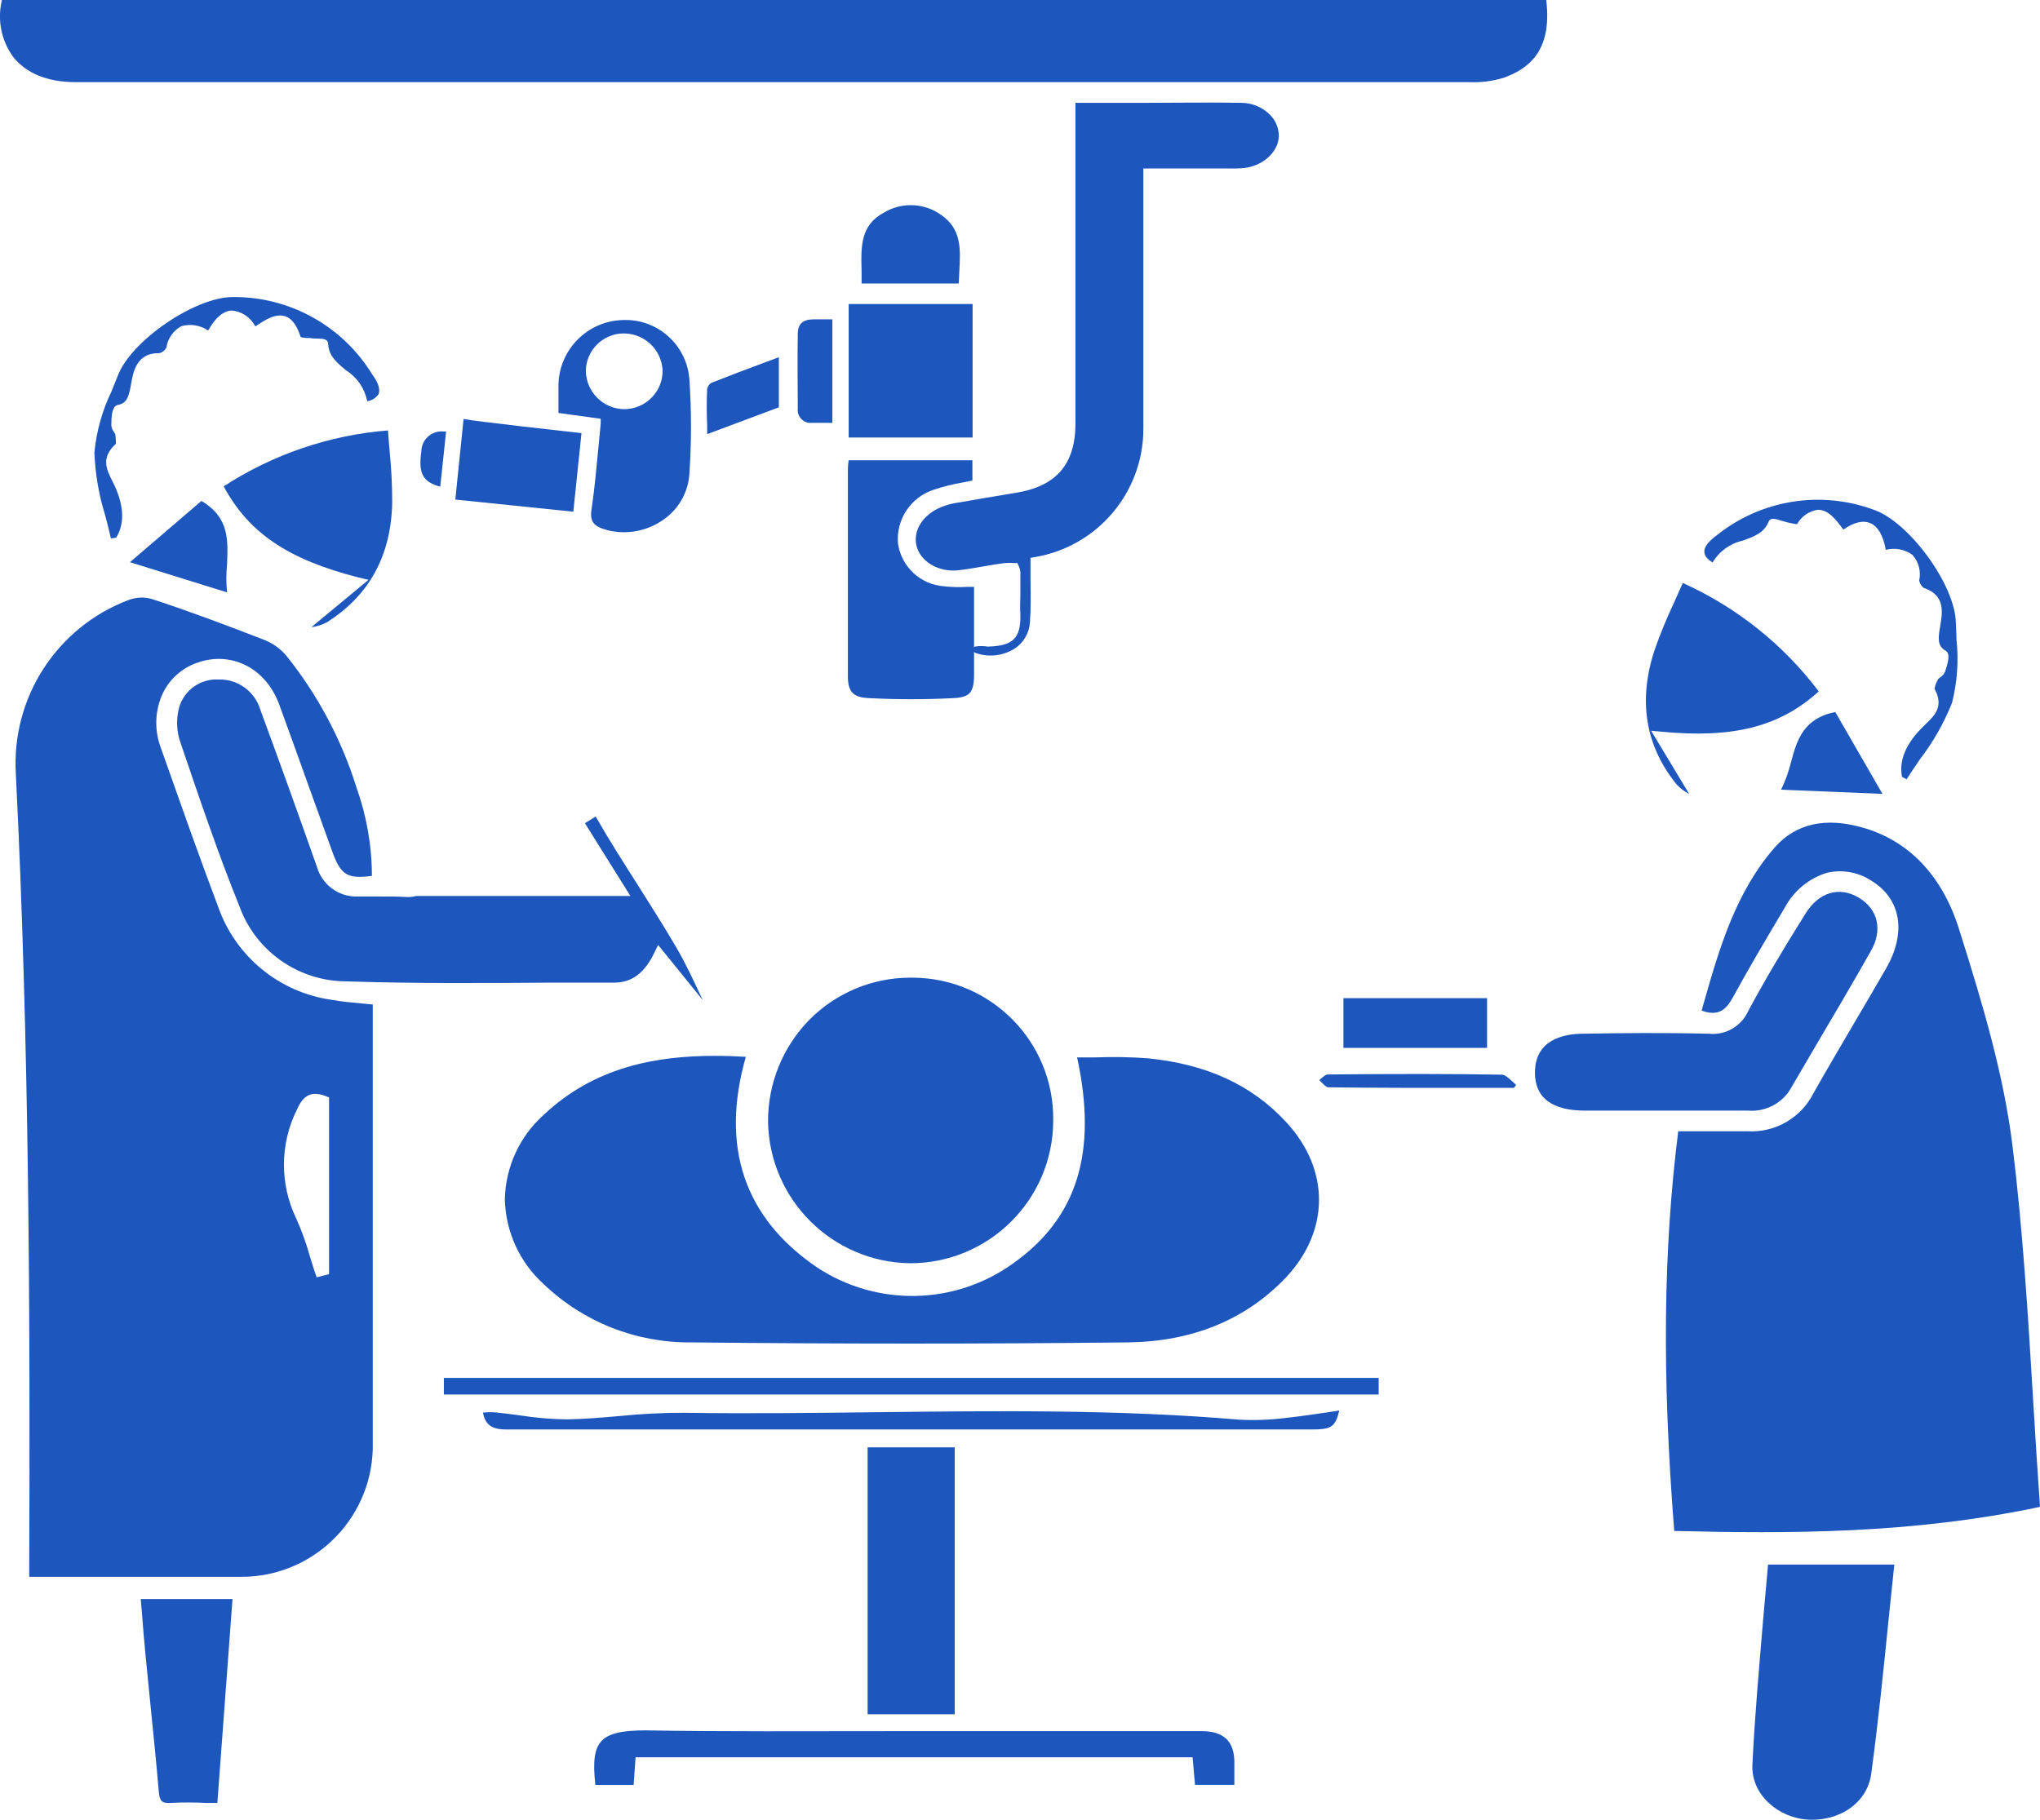
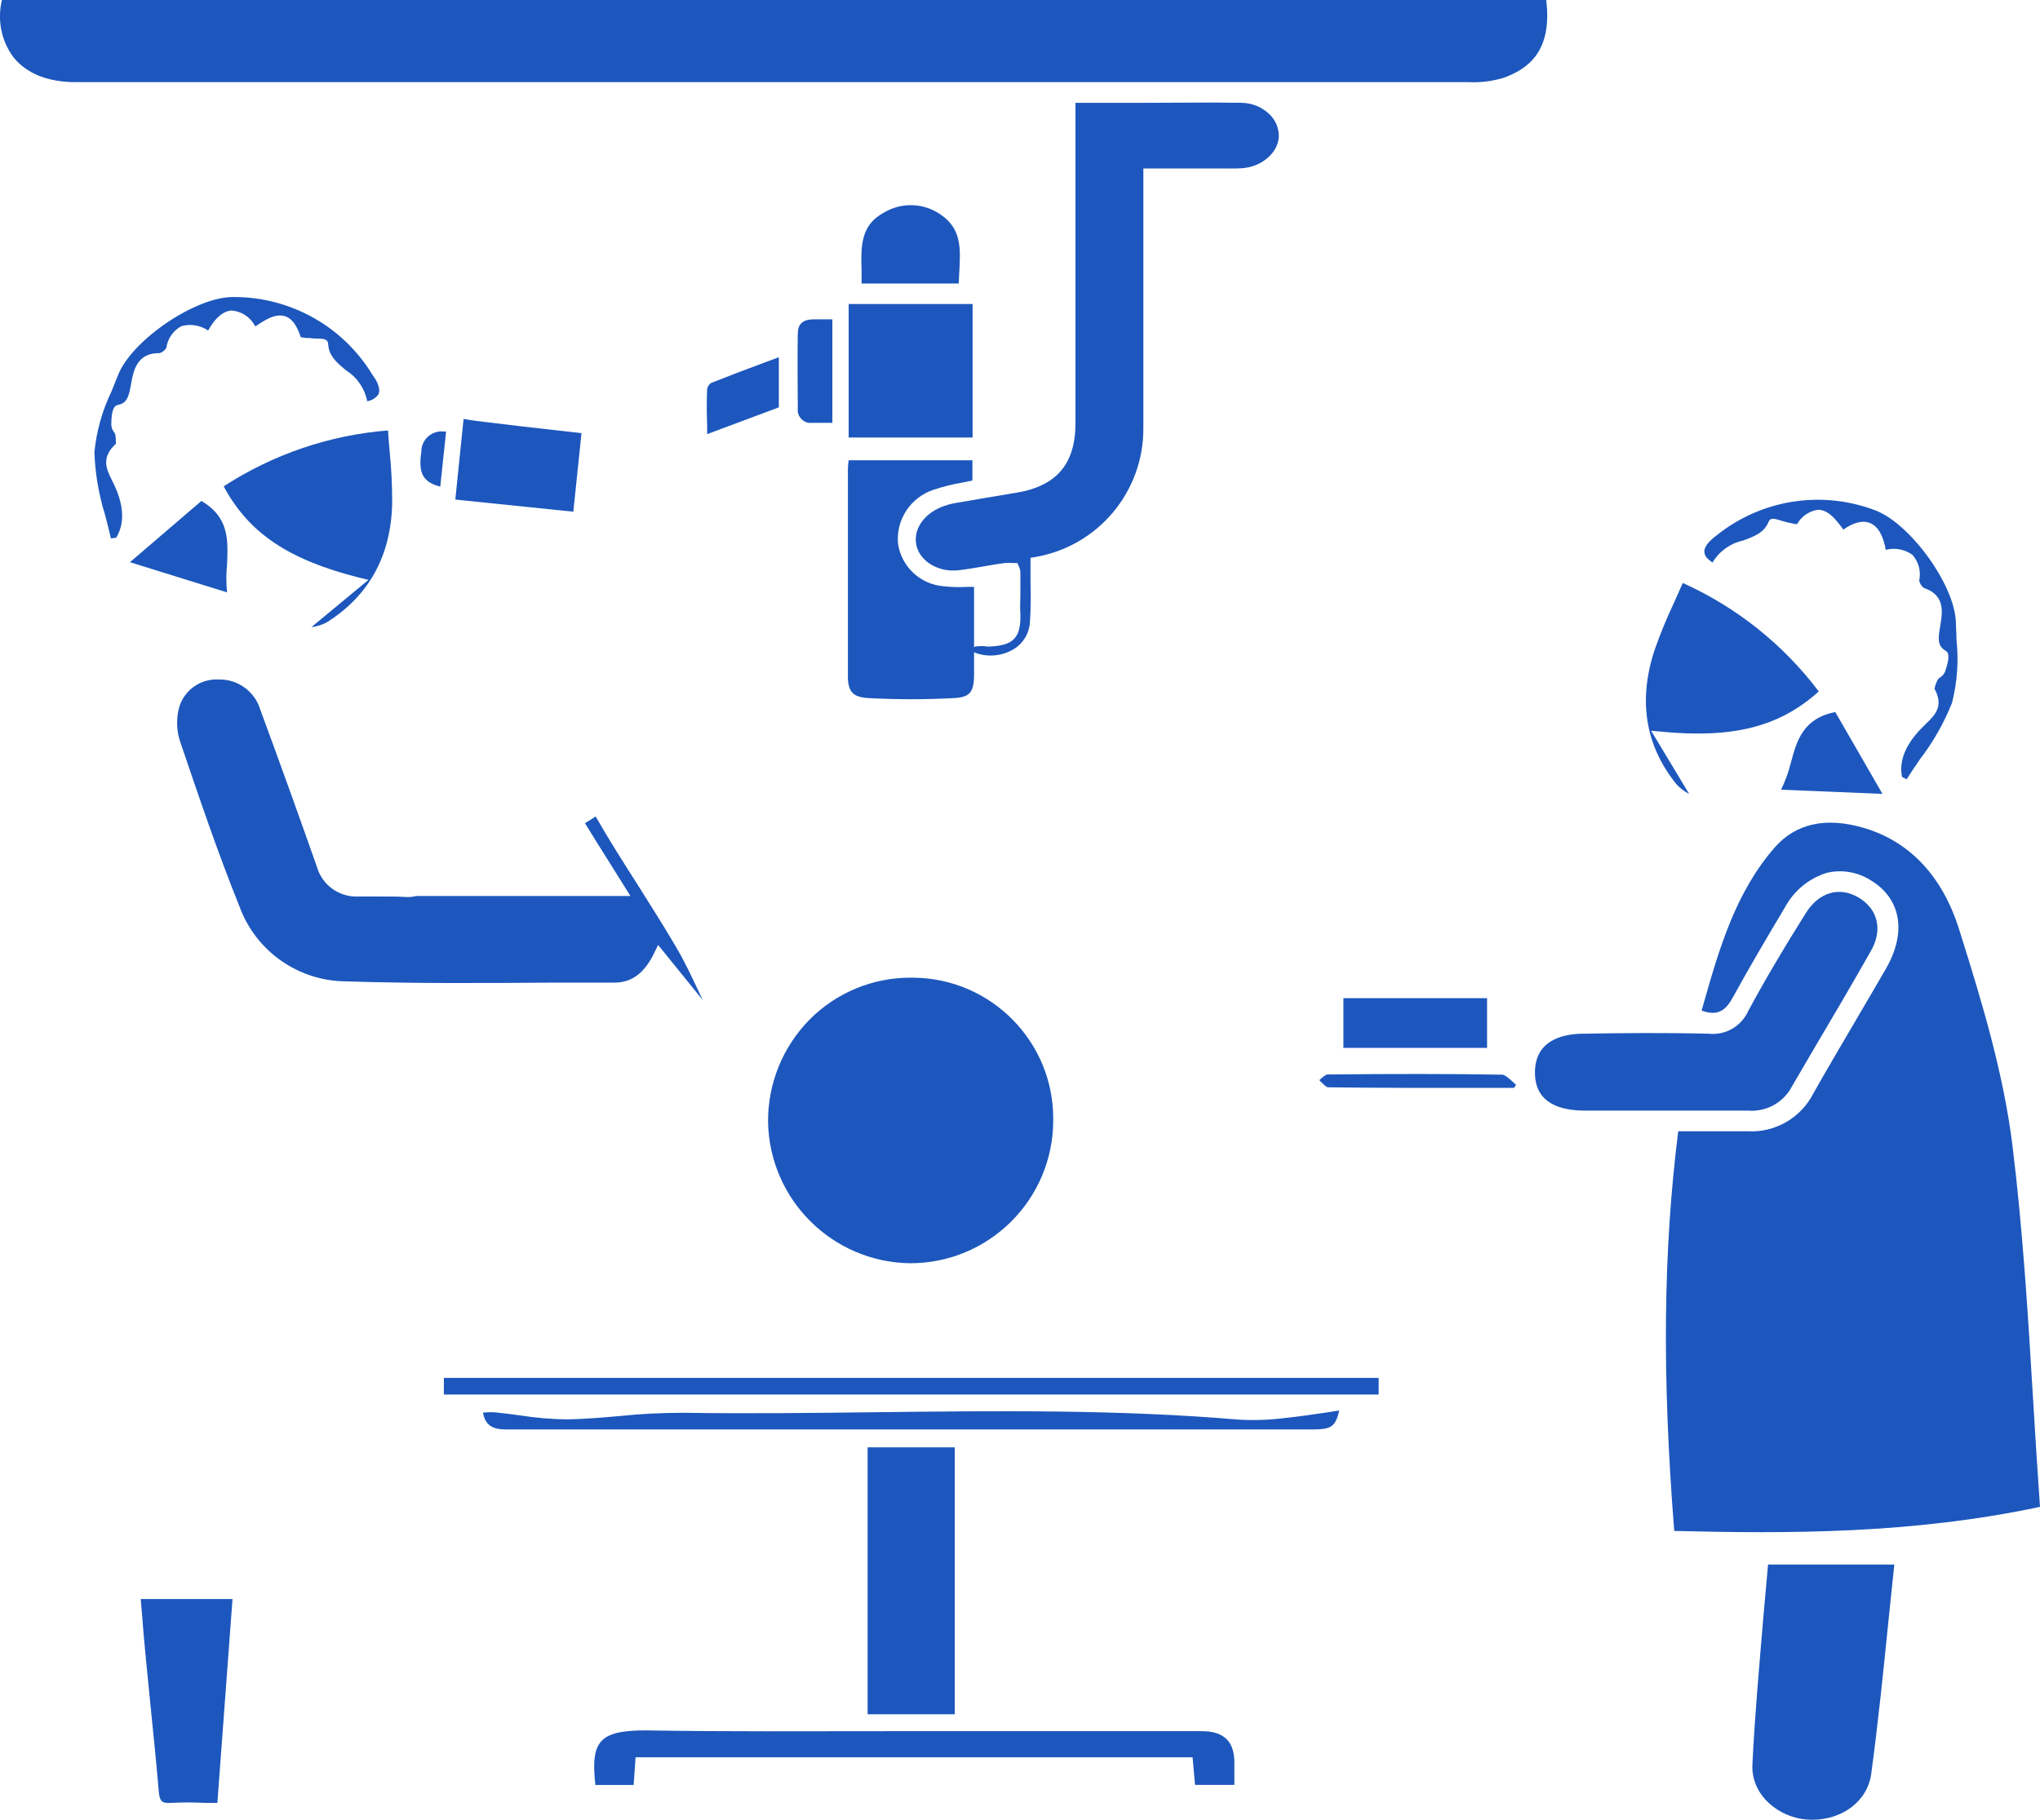
<svg xmlns="http://www.w3.org/2000/svg" id="Layer_1" data-name="Layer 1" viewBox="0 0 210.04 187.41">
  <defs>
    <style>
      .cls-1 {
        fill: #1d57bd;
      }
    </style>
  </defs>
-   <path class="cls-1" d="M38.38,148.67v-45.22l-1.08-.1c-1.09-.1-2.12-.19-3.16-.38-5.39-.76-9.9-4.47-11.69-9.61-1.73-4.59-3.4-9.29-5-13.83l-.9-2.54c-.64-1.71-.61-3.6.08-5.29.67-1.62,2.01-2.87,3.66-3.44,3.53-1.26,7.09.55,8.46,4.3,1.05,2.87,2.08,5.74,3.11,8.62.78,2.17,1.56,4.35,2.35,6.52.87,2.4,1.52,2.84,4.08,2.51,0-3.12-.55-6.21-1.6-9.15-1.53-4.89-3.96-9.46-7.16-13.47-.6-.73-1.38-1.3-2.25-1.66-4.06-1.58-7.86-3-11.62-4.23-.8-.24-1.66-.2-2.44.1-7.36,2.79-12.05,10.03-11.59,17.89,1.39,27.83,1.48,56,1.38,82.35,0,.12,0,.23,0,.35h21.53c7.46.18,13.65-5.72,13.84-13.17,0-.18,0-.36,0-.55ZM33.89,131.22l-1.29.33-.15-.44c-.2-.6-.39-1.21-.57-1.81-.37-1.31-.83-2.59-1.39-3.83-1.7-3.54-1.67-7.67.08-11.19.51-1.14,1.22-2.09,3-1.38l.31.12v18.2Z" />
-   <path class="cls-1" d="M132.38,131.59c4.54-4.83,4.57-11.11.07-16-3.54-3.85-8.22-6-14.3-6.6-1.79-.13-3.59-.16-5.38-.09h-1.87c2.13,9.81,0,16.58-6.65,21.26-5.98,4.27-13.97,4.42-20.11.38-7.49-5.09-10-12.39-7.35-21.7-1-.06-2.11-.1-3.19-.1-6,0-12.39,1.13-17.62,6.08-2.48,2.21-3.92,5.35-4,8.67.07,3.35,1.52,6.52,4,8.76,4.08,3.91,9.53,6.06,15.18,6,14.71.16,29.87.17,45.07,0,6.58-.1,12.02-2.34,16.15-6.66Z" />
  <path class="cls-1" d="M1.38,5.89c1.33,1.67,3.53,2.56,6.36,2.57h143.47c1.23.06,2.47-.1,3.65-.46,2.38-.89,5-2.61,4.34-8H.2c-.5,2.04-.07,4.2,1.18,5.89Z" />
  <path class="cls-1" d="M79.08,115.59c.17,7.98,6.62,14.39,14.6,14.51h0c8.13.02,14.74-6.55,14.76-14.68,0-.04,0-.08,0-.12.06-8.01-6.4-14.55-14.41-14.61-.09,0-.18,0-.27,0h0c-3.9-.01-7.65,1.54-10.4,4.31-2.78,2.82-4.32,6.63-4.28,10.59Z" />
  <rect class="cls-1" x="89.33" y="149.06" width="8.97" height="27.49" />
  <path class="cls-1" d="M89.49,71.9c2.88.15,5.77.15,8.65,0,1.72-.08,2.15-.57,2.15-2.48v-8.98h-.72c-.79.05-1.59.03-2.38-.06-2.41-.17-4.38-2-4.73-4.39-.22-2.48,1.3-4.77,3.66-5.55.98-.32,1.98-.58,3-.75l1-.2v-2.09h-12.74c-.05.29-.07.59-.08.88v21.13c-.04,1.83.48,2.41,2.19,2.49Z" />
  <rect class="cls-1" x="45.7" y="141.91" width="96.25" height="1.71" />
  <path class="cls-1" d="M123.04,183.82h4.05v-2.31c0-2.2-1.12-3.22-3.35-3.22h-32.5c-8.12,0-16.52.06-24.78-.08-2.42,0-3.83.31-4.55,1.12s-.88,2.1-.61,4.5h3.94l.2-2.85h57.35l.25,2.84Z" />
  <path class="cls-1" d="M127.58,146.21c-12.39-1.06-25-.91-37.22-.77-6.55.08-13.33.16-20,.06-2.17,0-4.35.11-6.51.33-1.8.16-3.66.32-5.5.35-1.61-.02-3.21-.16-4.8-.41-.82-.11-1.63-.22-2.45-.3-.39-.04-.79-.04-1.18,0h-.19c.24,1.44,1.13,1.75,2.45,1.75h82.71c2.14,0,2.58-.18,3-1.95l-1.25.19c-1.5.22-2.91.43-4.35.58-1.56.2-3.14.25-4.71.17Z" />
-   <path class="cls-1" d="M62.5,54.59c2,.52,4.14.12,5.82-1.08,1.56-1.08,2.54-2.82,2.66-4.71.22-3.24.22-6.5,0-9.74-.27-3.56-3.31-6.26-6.87-6.1-3.61.1-6.52,3.02-6.61,6.63v2.94l4.35.6v.49c-.09.87-.17,1.73-.25,2.6-.19,2-.38,4.07-.67,6.08-.25,1.37.13,1.9,1.57,2.29ZM60.32,38.24c0-2.15,1.75-3.9,3.9-3.9h0c2.12,0,3.88,1.65,4,3.77.03,1.06-.38,2.09-1.13,2.84-.74.76-1.76,1.19-2.83,1.19h0c-2.15-.03-3.89-1.76-3.94-3.91h0Z" />
  <rect class="cls-1" x="87.38" y="31.31" width="12.76" height="13.75" />
  <path class="cls-1" d="M17.61,185.68c1.17-.07,2.32-.06,3.55,0h1.22l1.56-21h-9.45l.12,1.39c.11,1.42.22,2.83.36,4.24.16,1.69.33,3.37.5,5.06.3,3,.62,6.09.88,9.15.09,1,.31,1.21,1.26,1.16Z" />
  <path class="cls-1" d="M53.79,43.92c-3.38-.4-5.14-.6-6.06-.77l-.85,8.3,12.15,1.25.84-8.09-6.08-.69Z" />
  <path class="cls-1" d="M98.71,29.2l.06-1.2c.13-2.37.25-4.41-1.89-5.88-1.72-1.22-3.99-1.32-5.81-.26-2.5,1.31-2.43,3.52-2.36,6.07v1.27h10Z" />
  <path class="cls-1" d="M82.14,34.32c-.05,2.84,0,5.63,0,7.74-.09.73.42,1.39,1.15,1.49.11.01.21.01.32,0h2.09v-10.66h-2c-1.05.02-1.54.49-1.56,1.43Z" />
  <path class="cls-1" d="M80.19,41.95v-5.16l-1.24.46c-2,.74-3.85,1.44-5.73,2.19-.21.14-.36.36-.41.61-.06,1.23-.05,2.49,0,3.82v.84l7.38-2.76Z" />
  <path class="cls-1" d="M127.82,17.33c2.08-.12,3.8-1.6,3.85-3.31,0-.83-.33-1.62-.92-2.21-.78-.77-1.82-1.21-2.92-1.22-3.22-.06-6.51,0-9.68,0h-7.42v33c0,4.2-1.95,6.48-6.11,7.16-2.13.35-4.25.71-6.38,1.08-.34.06-.67.15-1,.27-2,.68-3.23,2.32-2.9,4s2.24,2.87,4.35,2.63c.86-.1,1.74-.25,2.59-.4s1.43-.25,2.15-.34c.33-.03.67-.03,1,0h.32l.13.29c.1.2.16.42.18.65v2.19c0,.73-.06,1.46,0,2.18.05,2.43-.76,3.23-3.36,3.29-.44-.07-.88-.07-1.32,0-.13.06-.25.15-.35.26.09.17.23.31.4.39,1.33.48,2.8.32,4-.42.94-.59,1.53-1.6,1.61-2.7.11-1.44.08-2.89.06-4.42v-2.25l.42-.07c6.49-1.08,11.23-6.7,11.2-13.28v-26.75h8.18c.6,0,1.26.02,1.92-.02Z" />
  <path class="cls-1" d="M43.38,46.53c-.32,2.2.14,3.11,1.95,3.59l.6-5.68h-.24c-1.15-.12-2.18.71-2.3,1.86,0,.08-.01.15-.01.23Z" />
  <path class="cls-1" d="M40.38,51.77c0-1.76-.08-3.51-.26-5.26-.06-.71-.12-1.43-.17-2.18-6.03.48-11.85,2.46-16.92,5.76,2.59,4.81,6.66,7.55,13.91,9.39l1,.24-5.88,4.87c.54-.06,1.07-.23,1.56-.48,4.37-2.74,6.66-6.88,6.76-12.34Z" />
  <path class="cls-1" d="M18.68,33.59c.94-.26,1.95-.1,2.75.45.75-1.34,1.55-2,2.42-2.06,1.03.08,1.94.69,2.42,1.61h.06c1-.67,2.06-1.36,3.09-1,.68.25,1.18,1,1.54,2.13.19.04.39.07.59.09h.31c.26.04.53.06.79.06.67,0,1.12.06,1.14.56.06,1.23.89,1.92,1.85,2.72,1.13.71,1.91,1.86,2.17,3.17.48-.07.9-.33,1.17-.73.18-.44,0-1.15-.64-2-3.02-4.97-8.42-8-14.23-8h-.14c-3.88,0-10.46,4.48-11.84,8.1-.21.54-.43,1.08-.65,1.62-.95,1.97-1.55,4.1-1.76,6.28.08,2.19.45,4.36,1.1,6.45.21.79.42,1.6.6,2.41l.54-.07c.87-1.42.82-3.22-.16-5.36l-.27-.55c-.57-1.15-1.16-2.34.41-3.77,0-.31-.02-.62-.06-.92-.03-.1-.07-.19-.14-.27-.16-.21-.26-.47-.28-.74,0-1.94.47-2,.68-2.07,1-.17,1.15-1,1.37-2.23s.58-3.16,2.93-3.1c.29-.09.53-.29.69-.55.13-.95.71-1.78,1.55-2.23Z" />
  <path class="cls-1" d="M20.74,51.59l-7.36,6.31,10,3.11c-.1-.96-.1-1.94,0-2.9.09-2.47.25-4.8-2.64-6.52Z" />
  <path class="cls-1" d="M173.26,60.04l-.89,2c-.75,1.59-1.42,3.21-2,4.87-1.72,5.18-1,9.85,2.24,13.86.37.41.82.75,1.31,1l-3.92-6.51,1,.09c7.45.72,12.21-.49,16.26-4.14-3.65-4.84-8.47-8.68-14-11.17Z" />
  <path class="cls-1" d="M200.98,72.39c.54-2.13.7-4.33.46-6.51,0-.59-.05-1.17-.06-1.74-.08-3.93-4.87-10.47-8.54-11.67-5.45-1.98-11.53-.98-16.06,2.64-.88.65-1.33,1.24-1.3,1.71s.3.73.84,1.12c.68-1.15,1.81-1.97,3.11-2.26,1.18-.43,2.19-.79,2.66-1.93.19-.47.62-.34,1.26-.14.26.07.55.16.77.21l.3.06c.2.05.4.09.6.11.45-.81,1.25-1.36,2.16-1.49,1.07,0,1.85,1,2.58,2v.06c1.12-.78,2.05-1,2.81-.68s1.33,1.24,1.59,2.75c.94-.25,1.95-.06,2.74.51.65.72.91,1.71.7,2.65.06.3.23.57.47.76,2.24.73,1.93,2.56,1.7,3.89s-.3,2.08.54,2.57c.18.11.6.35-.05,2.18-.11.24-.29.45-.52.59-.07.04-.14.1-.19.16-.18.31-.31.65-.37,1,1,1.83,0,2.75-.92,3.64l-.43.43c-1.65,1.68-2.31,3.36-2,5l.48.25c.44-.71.92-1.4,1.38-2.08,1.36-1.77,2.46-3.72,3.29-5.79Z" />
-   <path class="cls-1" d="M184.38,78.59c-.24.95-.57,1.86-1,2.74l10.44.43-4.86-8.43c-3.32.67-3.96,2.92-4.58,5.26Z" />
+   <path class="cls-1" d="M184.38,78.59c-.24.95-.57,1.86-1,2.74l10.44.43-4.86-8.43c-3.32.67-3.96,2.92-4.58,5.26" />
  <path class="cls-1" d="M172.38,157.67c11.85.29,24.5.31,37.66-2.48-.26-3.64-.48-7.27-.7-10.88-.52-8.65-1.06-17.6-2.13-26.29-.9-7.27-3-14.42-5.51-22.34-1.72-5.48-5.15-9.1-9.93-10.45-3.82-1.09-6.85-.41-9,2-4.08,4.64-5.77,10.52-7.39,16.21l-.18.64c1.71.62,2.5-.05,3.24-1.4,1.61-2.94,3.29-5.8,5.32-9.2.92-1.73,2.49-3.03,4.37-3.6,1.56-.35,3.19-.06,4.53.81,3.06,1.87,3.66,5.31,1.56,9-1.12,1.95-2.27,3.9-3.41,5.84-1.37,2.34-2.75,4.68-4.09,7.05-1.28,2.54-3.93,4.08-6.77,3.93h-7.16c-1.54,12.3-1.68,25.08-.41,41.16Z" />
  <path class="cls-1" d="M191.38,92.45c-2-1.19-4.09-.58-5.46,1.6-2.51,4-4.34,7.13-5.93,10.09-.71,1.57-2.36,2.51-4.07,2.32-4.58-.11-9.08-.07-12.88,0-2.28,0-5,.75-5,4s2.73,3.89,5,3.92h16.92c1.88.16,3.67-.82,4.54-2.49l2.44-4.17c1.87-3.16,3.79-6.43,5.63-9.68,1.32-2.21.81-4.4-1.19-5.59Z" />
  <path class="cls-1" d="M180.43,181.73c-.15,3.2,2.76,5.43,5.54,5.66,3.42.27,6.29-1.74,6.69-4.69.71-5.21,1.25-10.55,1.77-15.7.2-1.96.4-3.92.61-5.87h-13c-.17,1.96-.34,3.9-.52,5.83-.42,5.08-.86,9.88-1.09,14.77Z" />
  <rect class="cls-1" x="138.32" y="102.8" width="14.79" height="5.12" />
  <path class="cls-1" d="M136.67,110.66c-.18,0-.52.3-.76.52l-.07.06.11.12c.25.25.61.62.78.62,5.11.07,10.3.06,15.32.06h3.83l.22-.31-.32-.29c-.38-.35-.82-.76-1.12-.76-5.2-.09-10.91-.09-17.99-.02Z" />
  <path class="cls-1" d="M18.46,72.8c-.3,1.08-.3,2.22,0,3.3l.18.55c1.87,5.5,3.79,11.19,6,16.66,1.67,4.64,6.07,7.74,11,7.76,7,.23,14.19.18,21.11.13h6.5c1.82,0,3.14-1,4.16-3.16l.35-.72,4.56,5.63c0-.11-.1-.21-.14-.32-.8-1.71-1.62-3.49-2.59-5.13-1.24-2.12-2.59-4.24-3.88-6.29-1.47-2.31-3-4.7-4.38-7.12h0l-1.1.69c.84,1.37,1.7,2.74,2.58,4.14l2.1,3.36h-22.08c-.33.09-.66.12-1,.1-1-.06-2-.05-3-.05h-2c-1.94.07-3.67-1.2-4.2-3.06-1.76-5-3.66-10.3-5.83-16.19-.57-1.89-2.34-3.16-4.31-3.1-1.83-.09-3.49,1.07-4.03,2.82Z" />
</svg>